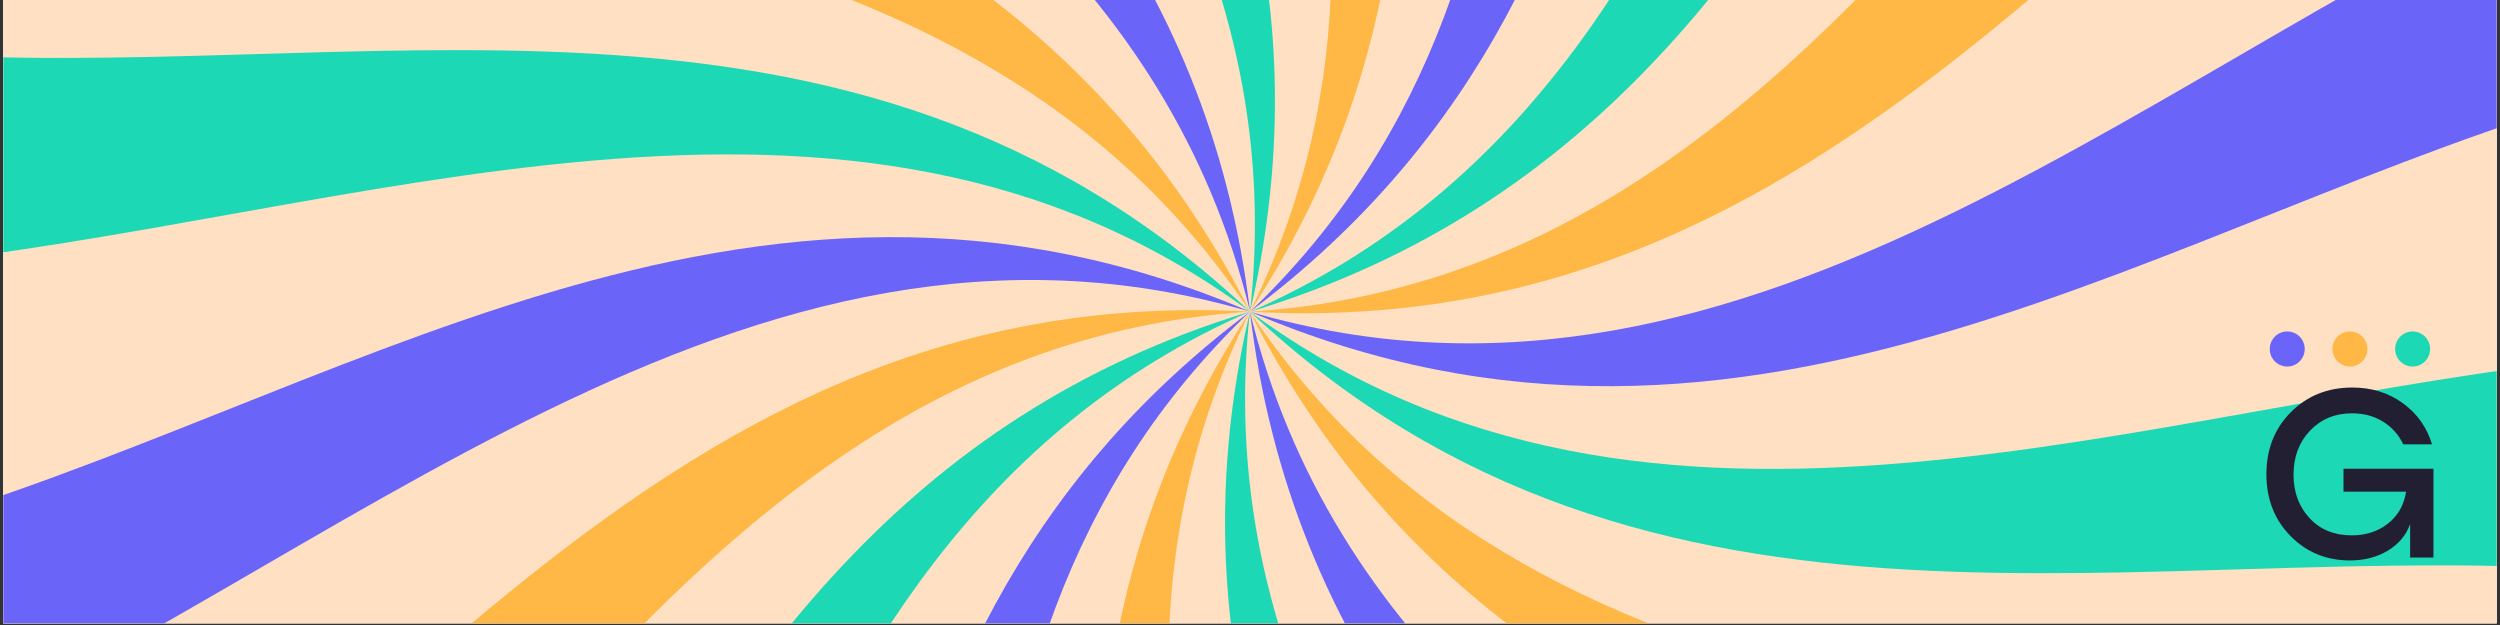
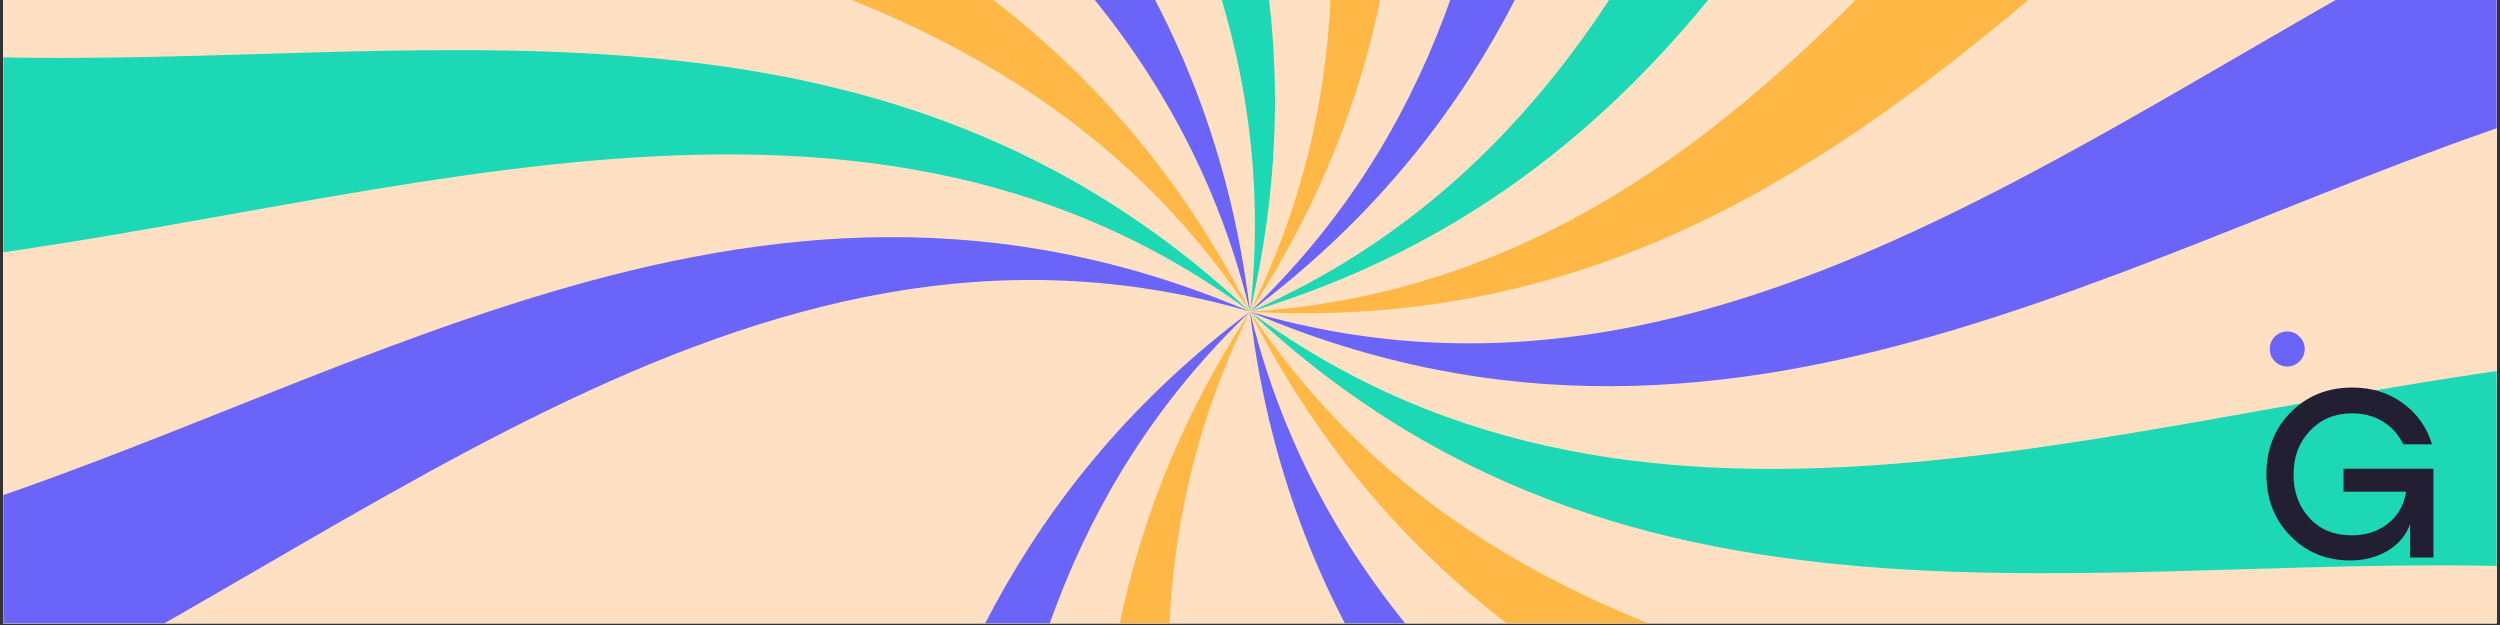
<svg xmlns="http://www.w3.org/2000/svg" version="1.0" preserveAspectRatio="xMidYMid meet" height="250" viewBox="0 0 750 187.5" zoomAndPan="magnify" width="1000">
  <rect x="0" y="0" width="750" height="187.5" fill="#333333" stroke="none" />
  <defs>
    <clipPath id="6b85826b0b">
      <path clip-rule="nonzero" d="M 0.996 0 L 749 0 L 749 187 L 0.996 187 Z M 0.996 0" />
    </clipPath>
    <clipPath id="fcab865cf9">
      <path clip-rule="nonzero" d="M 222 93 L 375 93 L 375 187 L 222 187 Z M 222 93" />
    </clipPath>
    <clipPath id="4f7275f22c">
      <path clip-rule="nonzero" d="M 10 93 L 375 93 L 375 187 L 10 187 Z M 10 93" />
    </clipPath>
    <clipPath id="9395f353b3">
      <path clip-rule="nonzero" d="M 375 0 L 749 0 L 749 94 L 375 94 Z M 375 0" />
    </clipPath>
    <clipPath id="95933465de">
      <path clip-rule="nonzero" d="M 0.996 93 L 375 93 L 375 187 L 0.996 187 Z M 0.996 93" />
    </clipPath>
    <clipPath id="412a5da08e">
      <path clip-rule="nonzero" d="M 375 0 L 749 0 L 749 116 L 375 116 Z M 375 0" />
    </clipPath>
    <clipPath id="f630ae8f9d">
      <path clip-rule="nonzero" d="M 0.996 71 L 375 71 L 375 187 L 0.996 187 Z M 0.996 71" />
    </clipPath>
    <clipPath id="a59bf3ecae">
      <path clip-rule="nonzero" d="M 375 93 L 749 93 L 749 172 L 375 172 Z M 375 93" />
    </clipPath>
    <clipPath id="3d70264278">
      <path clip-rule="nonzero" d="M 0.996 15 L 375 15 L 375 94 L 0.996 94 Z M 0.996 15" />
    </clipPath>
    <clipPath id="17161f5e39">
      <path clip-rule="nonzero" d="M 374 93 L 749 93 L 749 187 L 374 187 Z M 374 93" />
    </clipPath>
    <clipPath id="c54ccdef3e">
      <path clip-rule="nonzero" d="M 0.996 0 L 376 0 L 376 94 L 0.996 94 Z M 0.996 0" />
    </clipPath>
    <clipPath id="c6a7d31b2a">
      <path clip-rule="nonzero" d="M 374 93 L 749 93 L 749 187 L 374 187 Z M 374 93" />
    </clipPath>
    <clipPath id="5c89830690">
      <path clip-rule="nonzero" d="M 0.996 0 L 376 0 L 376 94 L 0.996 94 Z M 0.996 0" />
    </clipPath>
    <clipPath id="74c6818df4">
      <path clip-rule="nonzero" d="M 367 93 L 598 93 L 598 187 L 367 187 Z M 367 93" />
    </clipPath>
    <clipPath id="00a6d2af40">
      <path clip-rule="nonzero" d="M 329 93 L 434 93 L 434 187 L 329 187 Z M 329 93" />
    </clipPath>
    <clipPath id="7ee6bb6d0c">
      <path clip-rule="nonzero" d="M 679.922 116 L 730.039 116 L 730.039 168.188 L 679.922 168.188 Z M 679.922 116" />
    </clipPath>
    <clipPath id="dac5952bf8">
      <path clip-rule="nonzero" d="M 680 99.371 L 692 99.371 L 692 110 L 680 110 Z M 680 99.371" />
    </clipPath>
    <clipPath id="7c77d3502d">
      <path clip-rule="nonzero" d="M 699 99.371 L 711 99.371 L 711 110 L 699 110 Z M 699 99.371" />
    </clipPath>
    <clipPath id="a078477818">
      <path clip-rule="nonzero" d="M 718 99.371 L 730 99.371 L 730 110 L 718 110 Z M 718 99.371" />
    </clipPath>
  </defs>
  <g clip-path="url(#6b85826b0b)">
    <path fill-rule="nonzero" fill-opacity="1" d="M 0.996 0 L 749.004 0 L 749.004 187 L 0.996 187 Z M 0.996 0" fill="#ffffff" />
    <path fill-rule="nonzero" fill-opacity="1" d="M 0.996 0 L 749.004 0 L 749.004 187 L 0.996 187 Z M 0.996 0" fill="#ffffff" />
    <rect fill-opacity="1" height="225" y="-18.75" fill="#ffe0c2" width="900" x="-75" />
  </g>
  <path fill-rule="nonzero" fill-opacity="1" d="M 527.949 -314.281 C 485.75 -175.164 513.824 -10.469 375.016 93.5 C 485.832 -12.395 447.109 -172.734 460.012 -314.281 Z M 527.949 -314.281" fill="#6a64f9" />
  <g clip-path="url(#fcab865cf9)">
    <path fill-rule="nonzero" fill-opacity="1" d="M 289.984 501.277 L 222.047 501.277 C 264.246 362.16 236.172 197.465 374.98 93.5 C 264.164 199.391 302.887 359.73 289.984 501.277 Z M 289.984 501.277" fill="#6a64f9" />
  </g>
  <path fill-rule="nonzero" fill-opacity="1" d="M 739.359 -314.281 C 577.387 -212.352 583.34 30.488 375.016 93.516 C 535.875 22.902 536.609 -182.094 624.102 -314.281 Z M 739.359 -314.281" fill="#1dd8b4" />
  <g clip-path="url(#4f7275f22c)">
-     <path fill-rule="nonzero" fill-opacity="1" d="M 374.98 93.484 C 214.121 164.094 213.387 369.094 125.895 501.277 L 10.641 501.277 C 172.609 399.352 166.656 156.508 374.98 93.484 Z M 374.98 93.484" fill="#1dd8b4" />
-   </g>
+     </g>
  <g clip-path="url(#9395f353b3)">
    <path fill-rule="nonzero" fill-opacity="1" d="M 782.777 -226.477 L 782.777 -137.453 C 644.852 -63.938 561.336 103.824 375.016 93.516 C 565.398 81.199 632.52 -144.645 782.777 -226.477 Z M 782.777 -226.477" fill="#ffb845" />
  </g>
  <g clip-path="url(#95933465de)">
-     <path fill-rule="nonzero" fill-opacity="1" d="M 374.98 93.484 C 184.598 105.797 117.477 331.641 -32.781 413.477 L -32.781 324.449 C 105.145 250.934 188.66 83.176 374.98 93.484 Z M 374.98 93.484" fill="#ffb845" />
-   </g>
+     </g>
  <g clip-path="url(#412a5da08e)">
    <path fill-rule="nonzero" fill-opacity="1" d="M 782.777 -42.195 L 782.777 27.75 C 649.68 65.641 526.203 158.207 375.016 93.516 C 526.742 137.867 649.059 15.547 782.777 -42.195 Z M 782.777 -42.195" fill="#6a64f9" />
  </g>
  <g clip-path="url(#f630ae8f9d)">
    <path fill-rule="nonzero" fill-opacity="1" d="M 374.98 93.484 C 223.254 49.133 100.938 171.449 -32.781 229.191 L -32.781 159.25 C 100.316 121.359 223.793 28.793 374.98 93.484 Z M 374.98 93.484" fill="#6a64f9" />
  </g>
  <g clip-path="url(#a59bf3ecae)">
    <path fill-rule="nonzero" fill-opacity="1" d="M 782.777 107.184 L 782.777 171.352 C 644.133 160.797 495.57 206.602 375.016 93.516 C 496.059 182.426 643.645 120.867 782.777 107.184 Z M 782.777 107.184" fill="#1dd8b4" />
  </g>
  <g clip-path="url(#3d70264278)">
    <path fill-rule="nonzero" fill-opacity="1" d="M 374.98 93.484 C 253.938 4.57 106.352 66.129 -32.781 79.812 L -32.781 15.645 C 105.863 26.199 254.426 -19.602 374.98 93.484 Z M 374.98 93.484" fill="#1dd8b4" />
  </g>
  <g clip-path="url(#17161f5e39)">
    <path fill-rule="nonzero" fill-opacity="1" d="M 782.777 254.195 L 782.777 333.617 C 649.922 248.242 460.027 261.668 374.98 93.516 C 464.434 227.609 641.848 209.309 782.777 254.195 Z M 782.777 254.195" fill="#ffb845" />
  </g>
  <g clip-path="url(#c54ccdef3e)">
    <path fill-rule="nonzero" fill-opacity="1" d="M 375.016 93.484 C 285.562 -40.613 108.148 -22.312 -32.781 -67.199 L -32.781 -146.617 C 100.074 -61.246 289.969 -74.668 375.016 93.484 Z M 375.016 93.484" fill="#ffb845" />
  </g>
  <g clip-path="url(#c6a7d31b2a)">
    <path fill-rule="nonzero" fill-opacity="1" d="M 782.777 471.789 L 782.777 501.277 L 703.211 501.277 C 621.02 342.504 399.773 300.438 374.98 93.516 C 423.59 292.887 690.684 308.906 782.777 471.789 Z M 782.777 471.789" fill="#6a64f9" />
  </g>
  <g clip-path="url(#5c89830690)">
    <path fill-rule="nonzero" fill-opacity="1" d="M 375.016 93.484 C 326.406 -105.891 59.312 -121.906 -32.781 -284.789 L -32.781 -314.281 L 46.785 -314.281 C 128.977 -155.508 350.223 -113.441 375.016 93.484 Z M 375.016 93.484" fill="#6a64f9" />
  </g>
  <g clip-path="url(#74c6818df4)">
-     <path fill-rule="nonzero" fill-opacity="1" d="M 597.402 501.277 L 518.684 501.277 C 460.992 368.914 335.77 261.145 374.98 93.516 C 356.258 263.234 523.086 365.422 597.402 501.277 Z M 597.402 501.277" fill="#1dd8b4" />
-   </g>
+     </g>
  <path fill-rule="nonzero" fill-opacity="1" d="M 375.016 93.484 C 393.738 -76.234 226.91 -178.426 152.594 -314.281 L 231.312 -314.281 C 289.004 -181.914 414.227 -74.148 375.016 93.484 Z M 375.016 93.484" fill="#1dd8b4" />
  <g clip-path="url(#00a6d2af40)">
    <path fill-rule="nonzero" fill-opacity="1" d="M 433.375 501.277 L 368.375 501.277 C 352.996 365.355 286.133 229.438 374.98 93.516 C 307.812 229.438 396.332 365.355 433.375 501.277 Z M 433.375 501.277" fill="#ffb845" />
  </g>
  <path fill-rule="nonzero" fill-opacity="1" d="M 375.016 93.484 C 442.184 -42.438 353.664 -178.359 316.621 -314.281 L 381.621 -314.281 C 397 -178.359 463.863 -42.438 375.016 93.484 Z M 375.016 93.484" fill="#ffb845" />
  <g clip-path="url(#7ee6bb6d0c)">
    <path fill-rule="nonzero" fill-opacity="1" d="M 703.051 140.617 L 703.051 147.496 L 721.828 147.496 C 721.207 151.508 719.402 154.695 716.402 157.059 C 713.406 159.426 709.789 160.609 705.555 160.609 C 700.27 160.609 696.027 158.875 692.844 155.41 C 689.652 151.949 688.059 147.609 688.059 142.406 C 688.059 137.059 689.715 132.652 693.02 129.188 C 696.328 125.727 700.527 123.996 705.625 123.996 C 709.094 123.996 712.18 124.816 714.867 126.465 C 717.555 128.113 719.594 130.395 720.977 133.309 L 729.609 133.309 C 728.039 128.145 725.102 124.016 720.793 120.91 C 716.484 117.809 711.449 116.258 705.695 116.258 C 698.32 116.258 692.18 118.719 687.273 123.633 C 682.367 128.555 679.922 134.766 679.922 142.262 C 679.922 149.715 682.328 155.891 687.133 160.785 C 691.938 165.68 697.887 168.133 704.98 168.133 C 709.359 168.133 713.168 167.137 716.402 165.156 C 719.641 163.176 721.855 160.535 723.039 157.234 L 723.039 167.27 L 730.039 167.27 L 730.039 140.617 Z M 703.051 140.617" fill="#221f33" />
  </g>
  <g clip-path="url(#dac5952bf8)">
-     <path fill-rule="nonzero" fill-opacity="1" d="M 691.418 104.695 C 691.418 105.043 691.387 105.387 691.316 105.723 C 691.25 106.062 691.152 106.391 691.02 106.711 C 690.887 107.031 690.727 107.336 690.535 107.621 C 690.344 107.91 690.125 108.176 689.883 108.422 C 689.637 108.664 689.375 108.883 689.086 109.074 C 688.801 109.27 688.496 109.43 688.18 109.562 C 687.859 109.695 687.531 109.793 687.195 109.863 C 686.855 109.93 686.516 109.965 686.172 109.965 C 685.828 109.965 685.484 109.93 685.148 109.863 C 684.809 109.793 684.48 109.695 684.164 109.562 C 683.844 109.43 683.543 109.27 683.258 109.074 C 682.969 108.883 682.703 108.664 682.461 108.422 C 682.219 108.176 682 107.91 681.809 107.621 C 681.617 107.336 681.457 107.031 681.324 106.711 C 681.191 106.391 681.094 106.062 681.023 105.723 C 680.957 105.387 680.926 105.043 680.926 104.695 C 680.926 104.352 680.957 104.008 681.023 103.668 C 681.094 103.328 681.191 103 681.324 102.68 C 681.457 102.363 681.617 102.059 681.809 101.77 C 682 101.484 682.219 101.219 682.461 100.973 C 682.703 100.727 682.969 100.512 683.258 100.316 C 683.543 100.125 683.844 99.965 684.164 99.832 C 684.48 99.699 684.809 99.598 685.148 99.531 C 685.484 99.465 685.828 99.43 686.172 99.43 C 686.516 99.43 686.855 99.465 687.195 99.531 C 687.531 99.598 687.859 99.699 688.18 99.832 C 688.496 99.965 688.801 100.125 689.086 100.316 C 689.375 100.512 689.637 100.727 689.883 100.973 C 690.125 101.219 690.344 101.484 690.535 101.77 C 690.727 102.059 690.887 102.363 691.02 102.68 C 691.152 103 691.25 103.328 691.316 103.668 C 691.387 104.008 691.418 104.352 691.418 104.695 Z M 691.418 104.695" fill="#6a64f9" />
+     <path fill-rule="nonzero" fill-opacity="1" d="M 691.418 104.695 C 691.418 105.043 691.387 105.387 691.316 105.723 C 691.25 106.062 691.152 106.391 691.02 106.711 C 690.887 107.031 690.727 107.336 690.535 107.621 C 690.344 107.91 690.125 108.176 689.883 108.422 C 689.637 108.664 689.375 108.883 689.086 109.074 C 688.801 109.27 688.496 109.43 688.18 109.562 C 687.859 109.695 687.531 109.793 687.195 109.863 C 686.855 109.93 686.516 109.965 686.172 109.965 C 685.828 109.965 685.484 109.93 685.148 109.863 C 684.809 109.793 684.48 109.695 684.164 109.562 C 683.844 109.43 683.543 109.27 683.258 109.074 C 682.969 108.883 682.703 108.664 682.461 108.422 C 682.219 108.176 682 107.91 681.809 107.621 C 681.617 107.336 681.457 107.031 681.324 106.711 C 681.191 106.391 681.094 106.062 681.023 105.723 C 680.957 105.387 680.926 105.043 680.926 104.695 C 680.926 104.352 680.957 104.008 681.023 103.668 C 681.094 103.328 681.191 103 681.324 102.68 C 681.457 102.363 681.617 102.059 681.809 101.77 C 682 101.484 682.219 101.219 682.461 100.973 C 682.703 100.727 682.969 100.512 683.258 100.316 C 683.543 100.125 683.844 99.965 684.164 99.832 C 684.48 99.699 684.809 99.598 685.148 99.531 C 685.484 99.465 685.828 99.43 686.172 99.43 C 686.516 99.43 686.855 99.465 687.195 99.531 C 687.531 99.598 687.859 99.699 688.18 99.832 C 688.496 99.965 688.801 100.125 689.086 100.316 C 690.125 101.219 690.344 101.484 690.535 101.77 C 690.727 102.059 690.887 102.363 691.02 102.68 C 691.152 103 691.25 103.328 691.316 103.668 C 691.387 104.008 691.418 104.352 691.418 104.695 Z M 691.418 104.695" fill="#6a64f9" />
  </g>
  <g clip-path="url(#7c77d3502d)">
-     <path fill-rule="nonzero" fill-opacity="1" d="M 710.227 104.695 C 710.227 105.043 710.195 105.387 710.125 105.723 C 710.059 106.062 709.961 106.391 709.828 106.711 C 709.695 107.031 709.535 107.336 709.344 107.621 C 709.152 107.91 708.934 108.176 708.691 108.422 C 708.445 108.664 708.184 108.883 707.895 109.074 C 707.609 109.27 707.305 109.43 706.988 109.562 C 706.668 109.695 706.34 109.793 706.004 109.863 C 705.664 109.93 705.324 109.965 704.98 109.965 C 704.637 109.965 704.293 109.93 703.957 109.863 C 703.617 109.793 703.289 109.695 702.973 109.562 C 702.652 109.43 702.352 109.27 702.066 109.074 C 701.777 108.883 701.512 108.664 701.27 108.422 C 701.027 108.176 700.809 107.91 700.617 107.621 C 700.426 107.336 700.266 107.031 700.133 106.711 C 700 106.391 699.902 106.062 699.832 105.723 C 699.766 105.387 699.73 105.043 699.73 104.695 C 699.73 104.352 699.766 104.008 699.832 103.668 C 699.902 103.328 700 103 700.133 102.68 C 700.266 102.363 700.426 102.059 700.617 101.77 C 700.809 101.484 701.027 101.219 701.27 100.973 C 701.512 100.727 701.777 100.512 702.066 100.316 C 702.352 100.125 702.652 99.965 702.973 99.832 C 703.289 99.699 703.617 99.598 703.957 99.531 C 704.293 99.465 704.637 99.43 704.98 99.43 C 705.324 99.43 705.664 99.465 706.004 99.531 C 706.34 99.598 706.668 99.699 706.988 99.832 C 707.305 99.965 707.609 100.125 707.895 100.316 C 708.184 100.512 708.445 100.727 708.691 100.973 C 708.934 101.219 709.152 101.484 709.344 101.77 C 709.535 102.059 709.695 102.363 709.828 102.68 C 709.961 103 710.059 103.328 710.125 103.668 C 710.195 104.008 710.227 104.352 710.227 104.695 Z M 710.227 104.695" fill="#ffb845" />
-   </g>
+     </g>
  <g clip-path="url(#a078477818)">
-     <path fill-rule="nonzero" fill-opacity="1" d="M 729.035 104.695 C 729.035 105.043 729.004 105.387 728.934 105.723 C 728.867 106.062 728.77 106.391 728.637 106.711 C 728.504 107.031 728.344 107.336 728.152 107.621 C 727.961 107.91 727.742 108.176 727.5 108.422 C 727.254 108.664 726.992 108.883 726.703 109.074 C 726.418 109.27 726.113 109.43 725.797 109.562 C 725.477 109.695 725.148 109.793 724.812 109.863 C 724.473 109.93 724.133 109.965 723.789 109.965 C 723.445 109.965 723.102 109.93 722.766 109.863 C 722.426 109.793 722.098 109.695 721.781 109.562 C 721.461 109.43 721.16 109.27 720.875 109.074 C 720.586 108.883 720.32 108.664 720.078 108.422 C 719.836 108.176 719.617 107.91 719.426 107.621 C 719.234 107.336 719.074 107.031 718.941 106.711 C 718.809 106.391 718.711 106.062 718.641 105.723 C 718.574 105.387 718.543 105.043 718.543 104.695 C 718.543 104.352 718.574 104.008 718.641 103.668 C 718.711 103.328 718.809 103 718.941 102.68 C 719.074 102.363 719.234 102.059 719.426 101.77 C 719.617 101.484 719.836 101.219 720.078 100.973 C 720.32 100.727 720.586 100.512 720.875 100.316 C 721.16 100.125 721.461 99.965 721.781 99.832 C 722.098 99.699 722.426 99.598 722.766 99.531 C 723.102 99.465 723.445 99.43 723.789 99.43 C 724.133 99.43 724.473 99.465 724.812 99.531 C 725.148 99.598 725.477 99.699 725.797 99.832 C 726.113 99.965 726.418 100.125 726.703 100.316 C 726.992 100.512 727.254 100.727 727.5 100.973 C 727.742 101.219 727.961 101.484 728.152 101.77 C 728.344 102.059 728.504 102.363 728.637 102.68 C 728.77 103 728.867 103.328 728.934 103.668 C 729.004 104.008 729.035 104.352 729.035 104.695 Z M 729.035 104.695" fill="#1dd8b4" />
-   </g>
+     </g>
</svg>